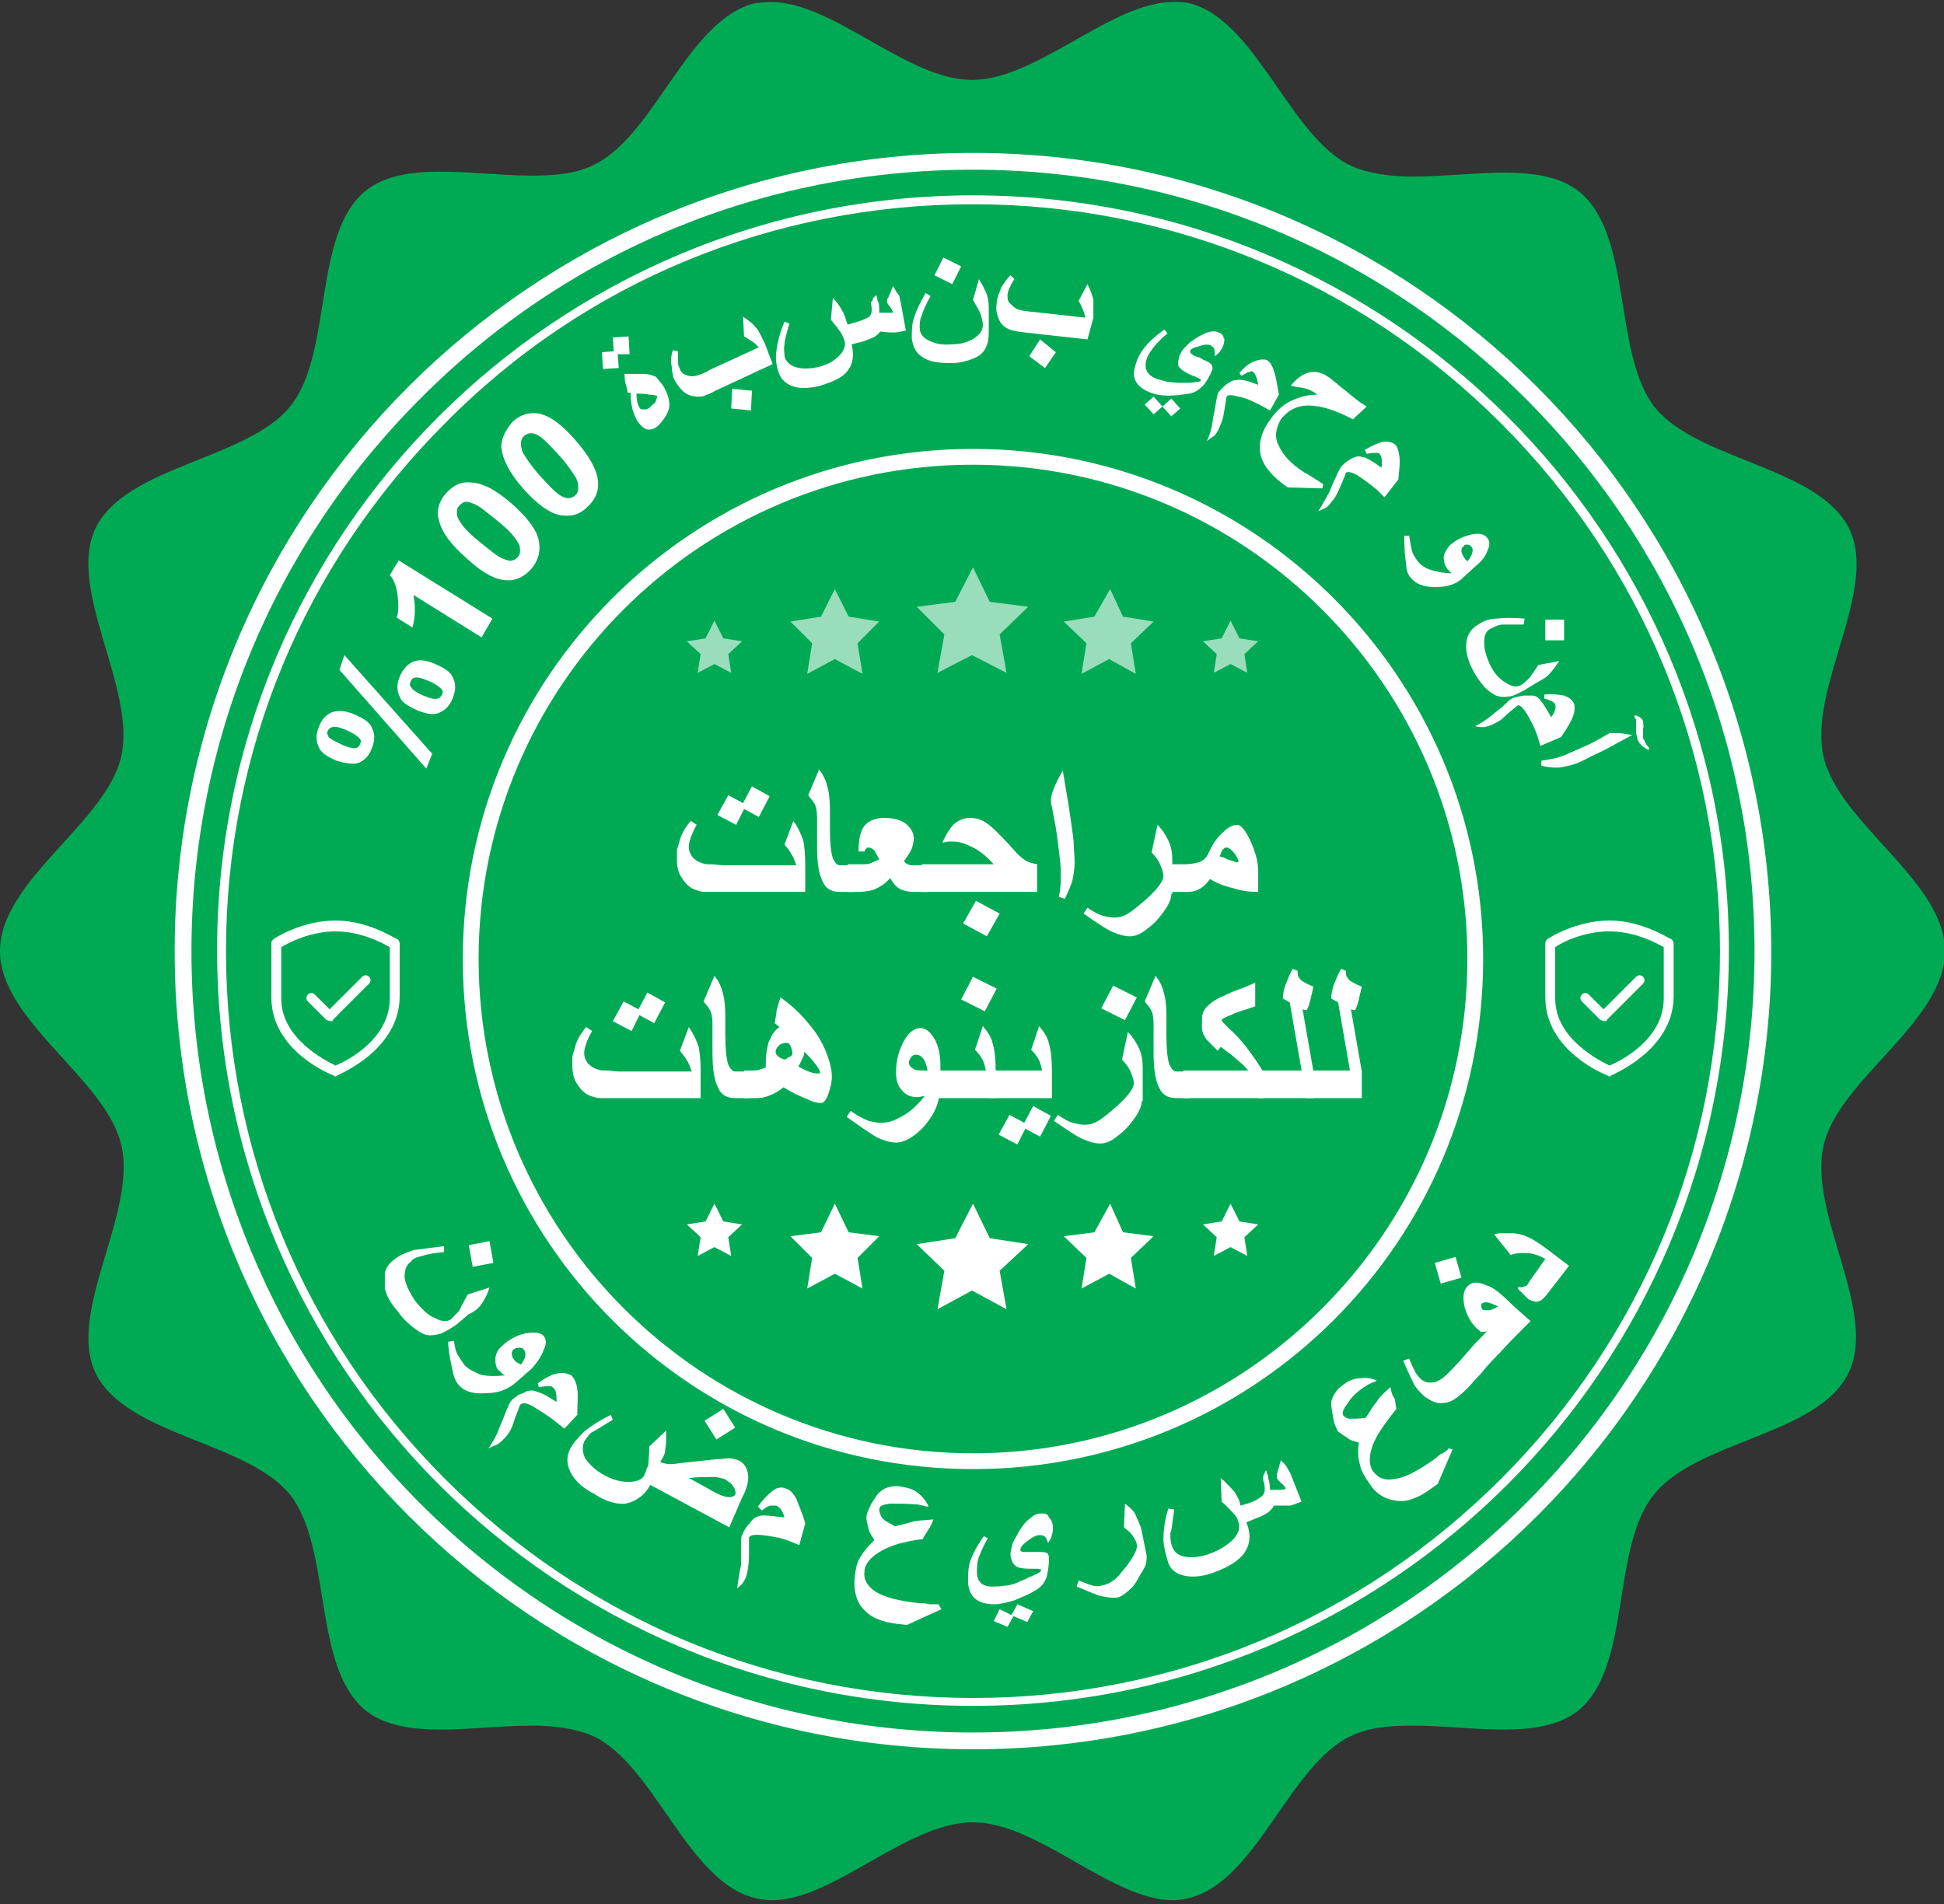
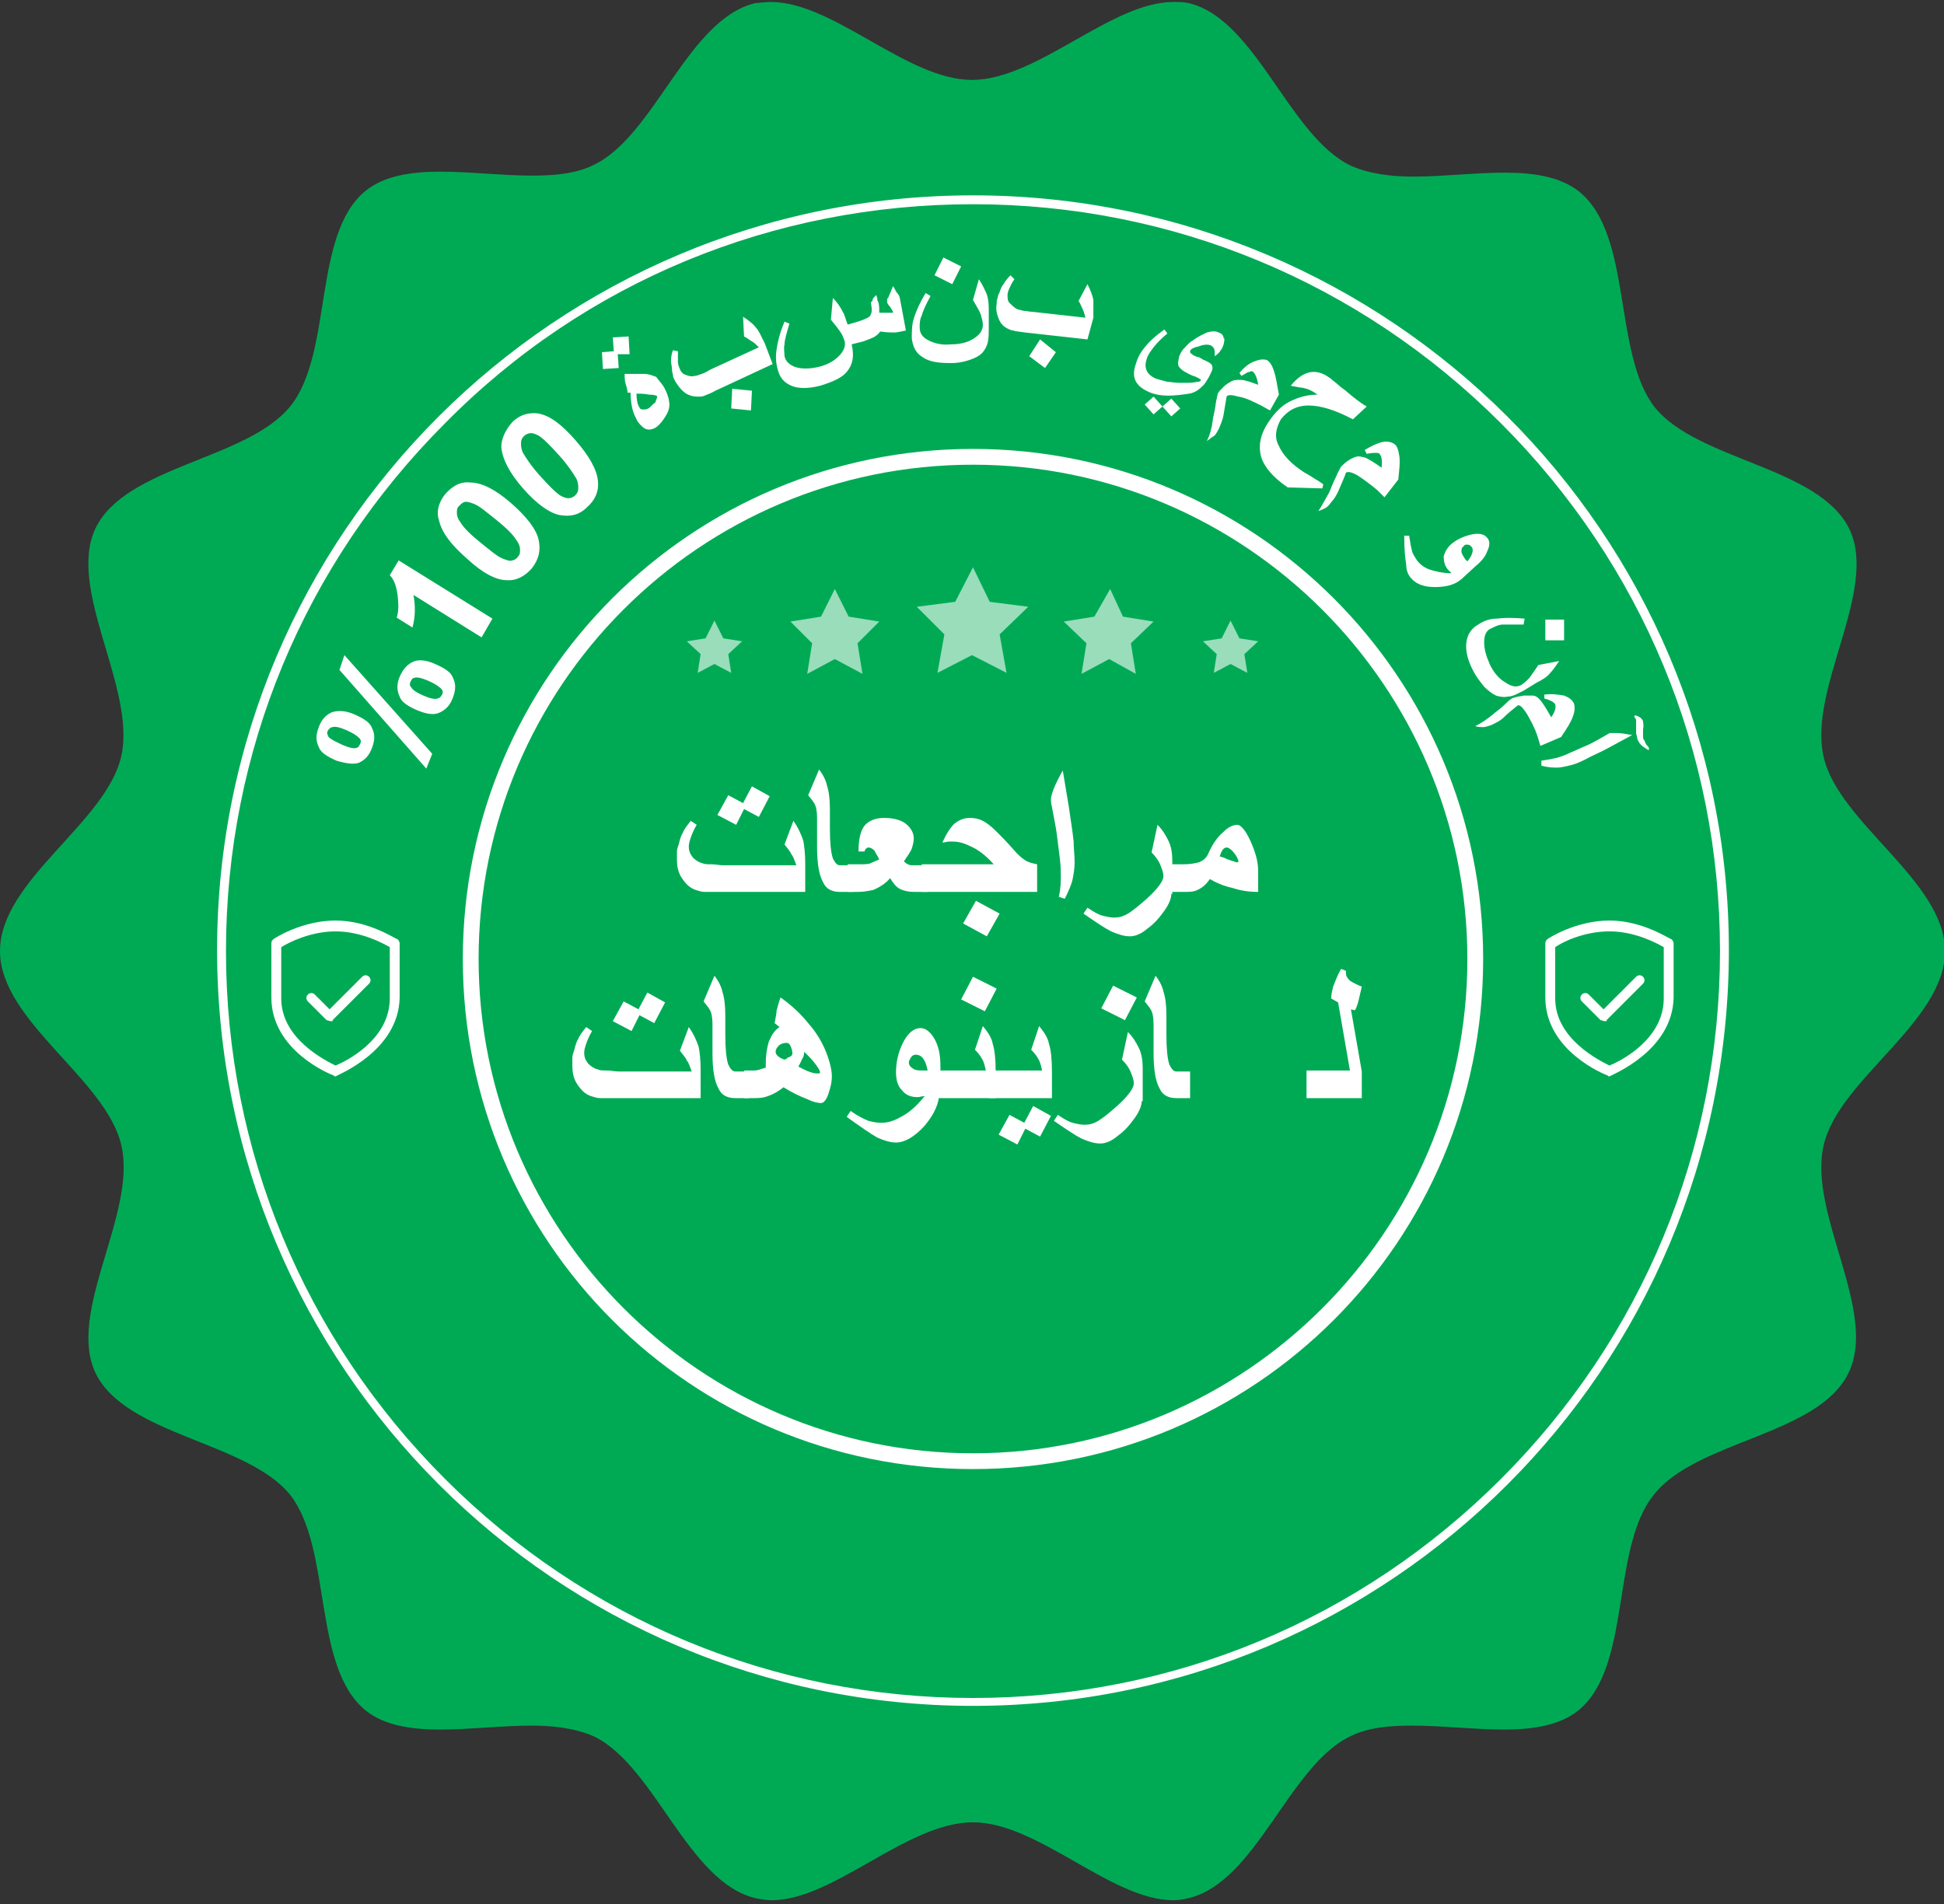
<svg xmlns="http://www.w3.org/2000/svg" xmlns:xlink="http://www.w3.org/1999/xlink" version="1.1" id="Layer_1" x="0" y="0" viewBox="0 0 197 193" xml:space="preserve">
  <rect x="0" y="0" width="197" height="193" fill="#333333" stroke="none" />
  <style>.st1{fill:#fff}</style>
  <path d="M184.8 116.1c1.5-6.7 12.3-12.5 12.3-19.7 0-7.1-10.8-13-12.3-19.7-1.6-6.9 5.6-16.9 2.6-23.1-3.1-6.3-15.3-6.9-19.7-12.3-4.3-5.5-2.2-17.5-7.7-21.9-1.9-1.5-4.6-1.9-7.5-1.9-3 0-6.3.4-9.3.4-2.3 0-4.5-.3-6.3-1.1-6.3-3-9.6-14.9-16.5-16.5-.5-.1-1-.1-1.5-.1-6.3 0-13.8 7.9-20.4 7.9-6.6 0-14-7.9-20.4-7.9-.5 0-1.1.1-1.5.1-6.9 1.6-10.2 13.4-16.4 16.4-1.8.9-3.9 1.1-6.3 1.1-3 0-6.3-.4-9.3-.4-2.9 0-5.6.4-7.5 1.9-5.5 4.4-3.3 16.5-7.7 21.9s-16.6 6-19.7 12.3c-3 6.2 4.1 16.2 2.6 23.1C10.8 83.4 0 89.2 0 96.4c0 7.1 10.8 13 12.3 19.7 1.6 6.9-5.6 16.9-2.6 23.1 3.1 6.3 15.3 6.9 19.7 12.3 4.3 5.5 2.2 17.5 7.7 21.9 1.9 1.5 4.6 1.9 7.5 1.9 3 0 6.3-.4 9.3-.4 2.3 0 4.5.3 6.3 1.1 6.2 3 9.5 14.8 16.4 16.4.5.1 1.1.2 1.6.2 6.3 0 13.7-7.9 20.4-7.9 6.6 0 14 7.9 20.3 7.9.5 0 1.1-.1 1.5-.2 6.9-1.6 10.2-13.4 16.4-16.4 1.8-.9 3.9-1.1 6.3-1.1 3 0 6.3.4 9.3.4 2.9 0 5.6-.4 7.5-1.9 5.5-4.4 3.3-16.5 7.7-21.9 4.3-5.5 16.6-6 19.7-12.3 3.1-6.2-4.1-16.2-2.5-23.1z" fill="#0a5" />
-   <path class="st1" d="M98.6 17.2c21.1 0 41.1 8.3 56 23.2 14.9 14.9 23.2 34.9 23.2 56s-8.3 41.1-23.2 56c-14.9 14.9-34.9 23.2-56 23.2s-41.1-8.3-56-23.2c-14.9-14.9-23.2-34.9-23.2-56s8.3-41.1 23.2-56c14.9-15 34.8-23.2 56-23.2zm0-1.7c-44.7 0-80.9 36.2-80.9 80.9s36.2 80.9 80.9 80.9 80.9-36.2 80.9-80.9c-.1-44.7-36.3-80.9-80.9-80.9z" />
  <path class="st1" d="M98.6 20.7c20.2 0 39.2 7.9 53.5 22.2 14.3 14.3 22.2 33.3 22.2 53.5 0 20.2-7.9 39.2-22.2 53.5-14.3 14.3-33.3 22.2-53.5 22.2-20.2 0-39.2-7.9-53.5-22.2-14.3-14.3-22.2-33.3-22.2-53.5 0-20.2 7.9-39.2 22.2-53.5 14.2-14.4 33.3-22.2 53.5-22.2zm0-.9C56.3 19.8 22 54.1 22 96.3s34.3 76.6 76.6 76.6 76.6-34.3 76.6-76.6-34.4-76.5-76.6-76.5z" />
  <path class="st1" d="M34 109.1c-.1 0-.1 0-.2-.1-.3-.1-6.3-2.5-6.3-7.9v-5.5c0-.2.1-.3.2-.4.1-.1 2.9-1.9 6.3-1.9s6.1 1.9 6.3 1.9c.1.1.2.3.2.4v5.5c-.1 5.4-6.2 7.8-6.5 8 .1 0 .1 0 0 0zM28.5 96v5.2c0 4.1 4.5 6.3 5.5 6.8 1-.4 5.5-2.6 5.5-6.8V96c-.7-.4-2.9-1.6-5.5-1.6-2.5 0-4.7 1.1-5.5 1.6z" />
  <path class="st1" d="M33.5 103.5c-.1 0-.3-.1-.4-.1l-1.9-1.9c-.2-.2-.2-.5 0-.7.2-.2.5-.2.7 0l1.5 1.5 3.3-3.3c.2-.2.5-.2.7 0 .2.2.2.5 0 .7l-3.7 3.7c.1.1 0 .1-.2.1zm129.6 5.6c-.1 0-.1 0-.2-.1-.3-.1-6.3-2.5-6.3-7.9v-5.5c0-.2.1-.3.2-.4.1-.1 2.9-1.9 6.3-1.9s6.1 1.9 6.3 1.9c.1.1.2.3.2.4v5.5c-.1 5.4-6.2 7.8-6.5 8 .1 0 0 0 0 0zM157.6 96v5.2c0 4.1 4.5 6.3 5.5 6.8 1-.4 5.5-2.6 5.5-6.8V96c-.7-.4-2.9-1.6-5.5-1.6s-4.8 1.1-5.5 1.6z" />
  <path class="st1" d="M162.6 103.5c-.1 0-.3-.1-.4-.1l-1.9-1.9c-.2-.2-.2-.5 0-.7.2-.2.5-.2.7 0l1.5 1.5 3.3-3.3c.2-.2.5-.2.7 0 .2.2.2.5 0 .7l-3.7 3.7c.1.1 0 .1-.2.1zm-64-56.4c27.6 0 50.1 22.5 50.1 50.1s-22.5 50.1-50.1 50.1-50.1-22.5-50.1-50.1 22.4-50.1 50.1-50.1zm0-1.6c-28.5 0-51.7 23.1-51.7 51.7s23.1 51.7 51.7 51.7 51.7-23.1 51.7-51.7-23.2-51.7-51.7-51.7z" />
-   <path class="st1" d="m98.6 122 1.7 3.5 3.9.6-2.9 2.7.7 3.9-3.5-1.9-3.5 1.9.7-3.9-2.8-2.7 3.9-.6 1.8-3.5zm-14 0 1.4 2.9 3.1.4-2.2 2.2.5 3.1-2.8-1.5-2.8 1.5.5-3.1-2.2-2.2 3.1-.4 1.4-2.9zm-12.2 0 .9 1.8 1.9.3-1.4 1.3.3 1.9-1.7-.9-1.7.9.3-1.9-1.4-1.3 1.9-.3.9-1.8zm52.3 0 .9 1.8 1.9.3-1.4 1.3.3 1.9-1.7-.9-1.7.9.3-1.9-1.4-1.3 1.9-.3.9-1.8zm-12.2 0 1.3 2.9 3.1.4-2.3 2.2.5 3.1-2.7-1.5-2.8 1.5.5-3.1-2.3-2.2 3.1-.4 1.6-2.9z" />
  <path d="m98.6 57.5 1.7 3.5 3.9.5-2.9 2.8.7 3.9-3.5-1.8-3.5 1.8.7-3.9-2.8-2.8 3.9-.5 1.8-3.5zm-14 2.2 1.4 2.8 3.1.5-2.2 2.2.5 3.1-2.8-1.5-2.8 1.5.5-3.1-2.2-2.2 3.1-.5 1.4-2.8zm-12.2 3.2.9 1.8 1.9.3-1.4 1.3.3 1.9-1.7-.9-1.7.9.3-1.9-1.4-1.3 1.9-.3.9-1.8zm52.3 0 .9 1.8 1.9.3-1.4 1.3.3 1.9-1.7-.9-1.7.9.3-1.9-1.4-1.3 1.9-.3.9-1.8zm-12.2-3.2 1.3 2.8 3.1.5-2.3 2.2.5 3.1-2.7-1.5-2.8 1.5.5-3.1-2.3-2.2 3.1-.5 1.6-2.8z" style="opacity:.6;enable-background:new;fill:#fff" />
  <path class="st1" d="m78 80.7-1.1 2.1-1.5-.8-.8 1.6-1.9-1 1.1-2 1.5.8.9-1.7 1.8 1zm3.6 9.7H71.4c-.3 0-.6-.1-.9-.2-.6-.2-1-.6-1.4-1.2-.4-.6-.5-1.2-.5-2v-.7c0-.2.1-.5.2-.8.1-.4.2-.8.4-1.1.1-.3.4-.7.8-1.2l.6.4c-.3.5-.5 1-.6 1.3-.1.3-.2.6-.2.9 0 .4.1.7.4 1.1.3.3.6.5 1 .6.2.1.5.1.9.1s.8.1 1.2.1h7.4c-.2-.5-.3-.9-.5-1.1-.1-.3-.4-.6-.7-1l.9-2.4c.5.7.8 1.4 1 2 .1.5.2 1.3.2 2.3v2.9zm4.9 0h-1.4c-.8 0-1.4-.3-1.7-1-.4-.7-.6-1.9-.6-3.6v-2.9c0-.7-.1-1.2-.3-1.5-.1-.2-.3-.4-.6-.8L83 78c.4.5.7 1.1.8 1.6.2.6.3 1.4.3 2.4v2c0 1.4.1 2.4.3 3 .2.4.4.7.7.7h1.4v2.7z" />
  <path class="st1" d="M94.1 90.4h-1.5c-.5 0-1-.1-1.4-.3-.4-.2-.7-.6-1-1.1-.4.5-1 .9-1.7 1.2-.5.1-1 .2-1.5.2h-1.1v-2.8H87c.6 0 1 0 1.2-.1.2-.1.5-.2.9-.4-.2-.4-.4-.7-.5-.9-.2-.2-.4-.3-.6-.3-.1 0-.1 0-.2.1-.1 0-.1.1-.2.3H87c0-1.2.2-2.1.6-2.6.4-.5 1.1-.8 2-.8.9 0 1.7.2 2.2.6.5.4.8.9.8 1.5 0 .3-.1.7-.2 1-.1.3-.4.7-.8 1.3.1.1.2.2.4.3s.3.1.5.1H94v2.7z" />
  <path class="st1" d="M105.1 90.4H93.4v-2.8h7.3c-.8-.9-1.6-1.5-2.3-1.8-.6-.3-1.2-.5-1.8-.5h-.5c-.1 0-.4.1-.6.1.4-.9.8-1.5 1.2-1.9.5-.4 1-.6 1.6-.6.5 0 .9.1 1.3.3.4.2.9.6 1.4 1.1.4.4 1 1 1.7 1.8.5.6.9.9 1.2 1.1.3.2.7.3 1.2.4v2.8zm-3.8 2.2-1.3 2.3-2.4-1.3 1.3-2.3 2.4 1.3zm7.6-5.2c0 .6-.1 1.2-.2 1.7s-.4 1.2-.8 2l-.6-.2c.2-.9.2-1.6.2-2.1 0-.4 0-1-.1-1.8l-.3-2.4c-.1-.8-.3-1.7-.5-2.8-.1-.4-.1-.6-.1-.8 0-.2.1-.6.3-1.1.2-.5.5-1.1.9-1.8l.6 3.6c.2 1.4.4 2.6.5 3.6 0 .7.1 1.4.1 2.1zm9.8 3.2c0 .4-.2 1-.7 1.7-.5.7-1 1.3-1.7 1.8-.7.6-1.3.8-1.8.8-.6 0-1.2-.2-1.9-.5-.6-.3-1.5-.9-2.8-1.8l.4-.6c.6.4 1.1.7 1.5.8.4.1.8.2 1.2.2.5 0 .9-.1 1.4-.4s1.1-.8 1.9-1.5c1.1-1 1.7-1.8 1.7-2.3 0-.3-.1-.6-.3-1.1-.2-.5-.5-.9-.9-1.3l.6-2.8c.5.5.8 1 1.1 1.6.3.6.4 1.3.4 2.1v3.3z" />
  <path class="st1" d="M127.4 90.4c-.7 0-1.6-.1-2.5-.4-.9-.2-1.6-.5-2.3-.9-.4.6-.9 1-1.5 1.2-.3.1-.7.1-1.1.1h-2v-2.8h2c.6 0 1.1-.1 1.5-.2.5-.2.8-.5 1-1 .4-.9.9-1.6 1.5-2.1.5-.5 1-.7 1.4-.7.3 0 .8.5 1.3 1.6s.8 2.1.8 3.1v2.1zm-1.9-3.1c0-.1-.1-.4-.4-.8-.3-.4-.6-.6-.8-.6-.3 0-.5.3-.7.9.4.1.6.2.8.3l.9.3c.1 0 .2 0 .2-.1zm-58.1 14.3-1.1 2.1-1.5-.8-.8 1.6-1.9-1 1.1-2 1.5.8.9-1.7 1.8 1zm3.6 9.7H60.8c-.3 0-.6-.1-.9-.2-.6-.2-1-.6-1.4-1.2-.4-.6-.5-1.2-.5-2v-.7c0-.2.1-.5.2-.8.1-.4.2-.8.4-1.1.1-.3.4-.7.8-1.2l.6.4c-.3.5-.5 1-.6 1.3-.1.3-.2.6-.2.9 0 .4.1.7.4 1.1.3.3.6.5 1 .6.2.1.5.1.9.1s.8.1 1.2.1h7.4c-.2-.5-.3-.9-.5-1.1-.1-.3-.4-.6-.7-1l.9-2.4c.5.7.8 1.4 1 2 .1.5.2 1.3.2 2.3v2.9zm4.9 0h-1.4c-.8 0-1.4-.3-1.7-1-.4-.7-.6-1.9-.6-3.6v-2.9c0-.7-.1-1.2-.3-1.5-.1-.2-.3-.4-.6-.8l1.1-2.6c.4.5.7 1.1.8 1.6.2.6.3 1.4.3 2.4v2c0 1.4.1 2.4.3 3 .2.4.4.7.7.7h1.4v2.7z" />
  <path class="st1" d="M84.3 109.1c0 .5-.1 1-.3 1.6-.2.7-.5 1.1-.8 1.1-.3 0-.8-.1-1.4-.4-.8-.3-1.6-.7-2.4-1.2-.5.4-1 .7-1.6.9-.5.2-1 .2-1.5.2h-.9v-2.8h.9c.2 0 .4 0 .7-.1.2-.1.4-.1.6-.2v-.4c0-.8.1-1.5.3-2.2.3-.7.6-1.2 1.1-1.5l-.5-.4c.1-.6.2-1 .2-1.3.1-.3.2-.8.4-1.3 1 .7 2 1.6 2.8 2.6.8.9 1.4 1.9 1.8 2.9.4 1 .6 1.9.6 2.5zm-4-2.3c0-.3-.1-.6-.2-.8-.1-.2-.2-.3-.4-.3-.3 0-.6.1-.8.3-.2.2-.3.4-.3.6 0 .3.3.6.9.8.2-.1.3-.1.3-.2.4-.1.5-.3.5-.4zm2.8 1.9c0-.2-.2-.5-.5-.9s-.7-.8-1.1-1.2c0 .3-.1.6-.2.7-.1.2-.2.5-.4.8.9.5 1.5.7 1.9.7.2 0 .3 0 .3-.1zm12.1 1.9c0 1.2-.5 2.3-1.5 3.5-1 1.1-2 1.7-2.9 1.7-.6 0-1.2-.2-1.9-.5-.7-.4-1.7-1.1-3.1-2.1l.4-.6c.7.5 1.3.8 1.8 1 .4.1.8.2 1.3.2.7 0 1.3-.2 2-.6.8-.4 1.6-1.1 2.4-2.1-.3 0-.5.1-.7.1-.7 0-1.2-.2-1.6-.7-.4-.4-.6-1-.6-1.8 0-1 .2-2 .7-3 .5-1 1.1-1.5 1.8-1.5.5 0 1 .4 1.4 1.1.4.7.6 1.6.6 2.7v2.6zm-1.2-2.1c-.2-1.1-.6-1.6-1.2-1.6-.2 0-.4.1-.5.3-.1.2-.2.3-.2.5s.1.4.4.6c.3.2.6.2 1.1.2h.4z" />
  <path class="st1" d="m101 100.2-1.2 2.3-2.4-1.2 1.2-2.3 2.4 1.2zm-.1 11.1h-6.4v-2.8h5.4c-.1-.5-.2-.9-.4-1.2-.1-.2-.3-.5-.7-.9l.8-2.4c.5.6.9 1.2 1 1.8.2.6.3 1.6.3 2.8v2.7z" />
  <path class="st1" d="M106.6 111.3h-6.4v-2.8h5.4c-.1-.5-.2-.9-.4-1.2-.1-.2-.3-.5-.7-.9l.8-2.4c.5.6.9 1.2 1 1.8.2.6.3 1.6.3 2.8v2.7zm-.1 1.8-1.1 2.1-1.5-.8-.8 1.6-1.9-1 1.1-2 1.5.8.9-1.7 1.8 1zm8.7-12-1.2 2.3-2.4-1.2 1.2-2.3 2.4 1.2zm.5 10.5c0 .4-.2 1-.7 1.7-.5.7-1 1.3-1.7 1.8-.7.6-1.3.8-1.8.8-.6 0-1.2-.2-1.9-.5-.6-.3-1.5-.9-2.8-1.8l.4-.6c.6.4 1.1.7 1.5.8.4.1.8.2 1.2.2.5 0 .9-.1 1.4-.4.5-.3 1.1-.8 1.9-1.5 1.1-1 1.7-1.8 1.7-2.3 0-.3-.1-.6-.3-1.1-.2-.5-.5-.9-.9-1.3l.6-2.8c.5.5.8 1 1.1 1.6.3.6.4 1.3.4 2.1v3.3zm4.9-.3h-1.4c-.8 0-1.4-.3-1.7-1-.4-.7-.6-1.9-.6-3.6v-2.9c0-.7-.1-1.2-.3-1.5-.1-.2-.3-.4-.6-.8l1.1-2.6c.4.5.7 1.1.8 1.6.2.6.3 1.4.3 2.4v2c0 1.4.1 2.4.3 3 .2.4.4.7.7.7h1.4v2.7z" />
-   <path class="st1" d="M128.2 111.3h-8.3v-2.8h6.6c-.3-.3-.5-.6-.8-.8-.2-.2-.5-.4-.8-.7l-1.2-.9-.3.4-1.1-1.1c-.3-.4-.5-.8-.5-1.3 0-.7 0-1.2.1-1.4.1-.4.4-.7.9-1.1.4-.3.8-.5 1.3-.7.4-.2.8-.4 1.4-.6.3-.1.8-.3 1.7-.7v2.4l-.9.3c-.7.2-1.2.4-1.6.6-.6.2-.9.4-.9.5 0 .1.2.3.7.8.7.6 1.2 1.2 1.7 1.8.7.9 1.3 1.8 1.8 2.6v2.7z" />
-   <path class="st1" d="M133.1 111.3h-5.6v-2.8h4.4l-1.2-6.9-.7-.4c0-.4.1-.8.2-1.2.2-.5.4-1.1.8-1.8l.5.2v.3c0 .2.1.4.4.7.3.2.7.4 1.2.6-.1.4-.2.9-.3 1.3-.1.4-.2.8-.4 1.1l-.4-.1 1.1 6.3v2.7z" />
  <path class="st1" d="M138 111.3h-5.6v-2.8h4.4l-1.2-6.9-.7-.4c0-.4.1-.8.2-1.2.2-.5.4-1.1.8-1.8l.5.2v.3c0 .2.1.4.4.7.3.2.7.4 1.2.6-.1.4-.2.9-.3 1.3-.1.4-.2.8-.4 1.1l-.4-.1 1.1 6.3v2.7zM34.1 77.1c-.9-.4-1.6-.8-1.8-1.4-.3-.6-.3-1.2 0-2s.7-1.2 1.3-1.5c.6-.2 1.4-.2 2.3.2.9.4 1.6.8 1.8 1.4.3.6.3 1.2 0 2s-.7 1.2-1.3 1.5c-.5.2-1.3.1-2.3-.2zm.6-1.6c.7.3 1.2.4 1.4.3.2 0 .3-.2.4-.4.1-.2.1-.4-.1-.6-.2-.2-.6-.5-1.3-.8-.7-.3-1.2-.4-1.4-.3-.2 0-.4.2-.5.4-.1.2 0 .4.1.6.3.3.8.5 1.4.8zm9.1.9-.6 1.5-8.8-10 .5-1.5 8.9 10zM42.3 72c-.9-.4-1.6-.8-1.8-1.4-.3-.6-.3-1.3 0-2s.7-1.2 1.3-1.5 1.4-.2 2.3.2c.9.4 1.6.8 1.8 1.4.3.6.3 1.2 0 2s-.7 1.2-1.3 1.5c-.6.3-1.3.2-2.3-.2zm.6-1.5c.7.3 1.2.4 1.4.3.2 0 .4-.2.5-.4.1-.2.1-.4-.1-.6-.2-.2-.6-.5-1.3-.8-.7-.3-1.2-.4-1.4-.3-.2 0-.3.2-.4.4-.1.2-.1.4.1.6.1.2.5.5 1.2.8zm7-7.8-1.1 1.9-6.9-4.3c.2 1.1.2 2.2-.1 3.3l-1.6-1c.2-.6.2-1.3.1-2.2-.1-.8-.3-1.6-.8-2.1l.9-1.5 9.5 5.9zm-4.8-12.6c.7-.8 1.5-1.3 2.5-1.2 1.2 0 2.6.7 4.2 2.1 1.6 1.4 2.6 2.7 2.8 3.8.2 1 0 1.9-.7 2.8-.7.8-1.6 1.3-2.6 1.2-1 0-2.4-.7-4-2.2-1.6-1.4-2.5-2.6-2.8-3.8-.3-.9-.1-1.8.6-2.7zm1.4 1.2c-.2.2-.2.4-.2.7 0 .3.1.6.4 1 .3.5 1 1.2 2 2s1.7 1.4 2.2 1.6c.5.2.8.3 1 .2.2 0 .5-.2.6-.4.2-.2.2-.4.2-.7 0-.3-.1-.6-.4-1-.3-.5-1-1.2-2-2s-1.7-1.4-2.2-1.6c-.5-.2-.8-.3-1.1-.2-.2.1-.3.2-.5.4zm5.4-8.5c.8-.8 1.7-1 2.6-.9 1.2.2 2.4 1.1 3.8 2.7s2.2 3 2.3 4.2c.1 1-.3 1.9-1.1 2.6-.8.8-1.7 1-2.8.8-1-.2-2.3-1.1-3.7-2.7-1.4-1.6-2.1-3-2.2-4.2 0-.8.4-1.7 1.1-2.5zm1.2 1.4c-.2.2-.3.4-.3.7 0 .3 0 .6.2 1 .3.5.8 1.3 1.7 2.3.9 1 1.5 1.6 1.9 1.9.4.3.8.4 1 .4.2 0 .5-.1.7-.3.2-.2.3-.4.3-.7 0-.3 0-.6-.2-1-.3-.5-.8-1.3-1.7-2.3-.9-1-1.5-1.6-1.9-1.9-.4-.3-.8-.4-1-.4-.2 0-.5.1-.7.3zm10.6-10.1.1 1.8h-1.2l.1 1.4-1.6.1-.1-1.7 1.2-.1-.1-1.4 1.6-.1zm3.5 5c.2.3.3.6.4.8.1.3.2.6.2.8.1.4 0 .9-.3 1.4-.3.5-.6.9-1 1.2-.3.2-.7.3-1 .2-.3-.1-.6-.4-.9-.8-.2-.4-.4-.8-.5-1.2-.1-.4-.2-1-.2-1.7h-.3c0-.2-.1-.6-.2-.9s-.1-.7-.1-1h2c.5 0 .9.2 1.2.3.2.3.5.6.7.9zm-.6 1.1c0-.1-.3-.2-.8-.2-.5-.1-.9-.1-1.3-.1 0 .6.1 1.1.3 1.4.1.2.2.2.4.2s.3 0 .5-.1.4-.4.7-.6c.1-.3.2-.5.2-.6zm11.7-3.3-5.8 2.7c-.5.3-.9.4-1.1.5-.2.1-.4.1-.7.1-.4 0-.9-.1-1.3-.4-.4-.3-.7-.7-1-1.2-.1-.2-.2-.4-.2-.5 0-.2-.1-.4-.1-.6 0-.4-.1-.6-.1-.9 0-.2 0-.6.2-1.1l.5.1v1.1c0 .2.1.5.2.7.1.3.3.5.6.6.3.1.5.2.9.1.2 0 .4-.1.7-.2.3-.1.5-.2.8-.4l5-2.3c-.3-.3-.5-.5-.7-.6-.2-.1-.4-.3-.8-.5l-.1-2c.6.4 1 .7 1.3 1.1.3.3.5.8.9 1.6l.8 2.1zm-2.1 2.7-.1 2-2-.2.1-2 2 .2zm15.6-6.1c-.5.1-.9.2-1.2.2-.2 0-.7 0-1.4-.1-.2.3-.5.5-.7.6-.2.1-.5.2-1 .4l-1.2.3c.3 1.2.1 2.1-.5 2.8-.5.6-1.4 1-2.7 1.4-1.2.3-2.2.3-2.9 0-.7-.3-1.2-.8-1.4-1.7-.2-.7-.2-1.4-.1-2 .1-.7.3-1.6.8-2.8l.5.2c-.3 1-.5 1.7-.5 2.1-.1.4 0 .8 0 1.2.1.5.5.9 1.1 1.1.6.2 1.4.2 2.3 0 .9-.2 1.6-.6 2.1-1.1.5-.5.7-1 .6-1.5-.1-.3-.2-.6-.4-.9-.2-.3-.5-.7-1-1.3l.2-2.2c.5.5.8 1 1 1.4.2.3.3.8.5 1.3l.7-.2c.7-.2 1.2-.4 1.5-.6.2-.2.3-.6.2-1.1 0-.2-.1-.4 0-.4s.1-.2.2-.4l.3-.3c0 .1.1.2.1.4s.1.3.1.3c.1.3.1.6.1 1.1h1.4c0-.2-.2-.4-.3-.6-.2-.2-.3-.4-.3-.5v-.2s0-.2.1-.2l.5-1.2c.2.3.3.6.5.8s.2.6.3 1l.5 2.7zm8.4-.5c0 .7 0 1.3-.1 1.7-.1.4-.3.8-.6 1.1-.3.3-.7.5-1.3.7-.6.2-1.2.3-1.8.3-1.2 0-2.2-.1-2.9-.6-.7-.4-1-1.1-1.1-1.9 0-.7 0-1.4.2-2 .2-.7.6-1.6 1.2-2.6l.5.3c-.5.9-.8 1.6-.9 2-.2.4-.2.8-.2 1.2 0 .6.3 1 .9 1.3.6.3 1.3.5 2.3.4.9 0 1.7-.2 2.3-.6.6-.4.9-.8.9-1.4 0-.3-.1-.6-.2-1-.1-.3-.4-.8-.8-1.5l.6-2.1c.4.6.6 1.1.7 1.3.2.4.3 1 .3 1.7V33zm-2.8-6-.9 1.8-1.8-.9.9-1.8 1.8.9zm12.8 7.4-6.3-.7c-.6-.1-1-.1-1.2-.2-.2 0-.4-.1-.6-.2-.4-.2-.7-.5-.9-1-.2-.5-.3-1-.2-1.5 0-.2 0-.4.1-.6 0-.2.1-.4.2-.6.1-.3.2-.6.4-.8.1-.2.3-.5.7-.9l.4.4c-.3.4-.4.7-.5.9-.1.2-.2.5-.2.7 0 .3 0 .6.2.8.2.2.4.4.7.6.2.1.4.1.7.2.3 0 .6.1.9.1l5.4.6c-.1-.4-.2-.7-.3-.9-.1-.2-.2-.5-.4-.8l.9-1.7c.3.6.5 1.1.6 1.6v1.8l-.6 2.2zm-3.2 1.3-1.1 1.6-1.6-1.2 1.1-1.7 1.6 1.3zm17-.8c-.1.3-.2.5-.3.6-.1.2-.3.4-.6.6 0-.4 0-.7-.1-.8 0-.1-.2-.2-.3-.3-.3-.1-.7-.1-1.2.1-.5.1-.9.3-.9.5 0 .1 0 .2.2.3.1.1.3.2.6.3.1 0 .2 0 .2.1.1 0 .2 0 .2.1.5.2.9.4 1 .6.1.2.1.4 0 .6-.2.5-.5 1-.8 1.4-.5.5-.9.8-1.5.9-.7.1-1.4.2-2.1.2-.7 0-1.3-.1-1.8-.3-1.5-.6-2-1.5-1.5-2.9.2-.7.5-1.2.9-1.7s1-1.1 2-1.8l.3.4c-.6.5-1 .9-1.4 1.4-.3.4-.6.8-.7 1.2-.3.9 0 1.6 1 2 .4.1.7.2 1.1.3.3 0 .7.1 1.2.1h.9c.5 0 .9-.1.9-.1.3 0 .4-.1.4-.2 0 0-.1-.1-.3-.2s-.4-.2-.5-.2c-.7-.3-1.2-.6-1.4-.9-.2-.2-.1-.6 0-1.1.1-.2.2-.5.5-.8.3-.3.5-.6.9-.8.5-.4 1-.6 1.4-.8.4-.1.8-.2 1.2 0 .3.1.5.3.5.6.1-.1.1.2 0 .6zm-4.4 6.5-.9.8-.9-1-.9.8-.9-1 .9-.8.9 1 .9-.8.9 1zm9.1.2-.9-.5c-.8-.4-1.6-.8-2.3-.9-.7-.2-1.1-.2-1.2 0L124 42c-.1.6-.3 1-.5 1.5-.2.3-.3.6-.5.7s-.4.3-.7.5c.3-.6.5-1.3.6-2.1 0-.3.2-.8.3-1.7.1-.6.2-.9.2-1 .1-.2.3-.4.6-.7.2-.2.5-.4.7-.5.3-.2.6-.2 1-.2s1 .2 1.8.5c-.1-.7-.3-1.1-.5-1.3-.1-.1-.2-.1-.4 0-.2 0-.4.2-.8.4l-.2-.3c.5-.6 1-1 1.6-1.2.5-.2.9-.2 1.2-.1.3.2.5.5.7 1.1.2.6.3 1.3.5 2.4l-.9 1.6zm5.3 7.9-3.5-.1c-1.5-1-2.4-2.1-2.7-3.1-.3-1.1-.1-2.3.8-3.6.6-.9 1.3-1.6 2.1-2 .8-.4 1.7-.7 2.8-.7-.5-.4-1-.6-1.5-.7-.2 0-.6-.1-1.2-.2 1.2-1.5 2.5-1.8 3.8-.9.2.1.5.4.9.7.4.4.8.6 1.1.9.6.5 1.2 1 1.9 1.4l-1.4 1.3c-1.7-.9-3.2-1.4-4.5-1.4-1.2 0-2.1.5-2.8 1.4-.5.9-.7 1.8-.2 2.7.4.9 1.2 1.8 2.6 2.7 0 0 .4.2 1 .6.3.2.7.4.9.6l-.1.4zm6.3.9-.7-.7c-.7-.6-1.4-1.1-2-1.5-.7-.4-1-.4-1.2-.3-.2.6-.5 1.2-.7 1.7s-.5 1-.8 1.3c-.2.3-.4.5-.6.6-.2.1-.4.2-.7.3.4-.6.7-1.2 1.1-1.9.1-.2.3-.8.7-1.6.2-.5.4-.8.5-1 .2-.2.4-.4.7-.6.3-.2.5-.3.8-.4.3-.1.6 0 1 .1.4.2.9.5 1.6 1 .1-.7 0-1.2-.2-1.4-.1-.1-.2-.1-.4-.1s-.4 0-.9.1l-.2-.4c.7-.4 1.3-.7 1.8-.8.5-.1.9 0 1.2.2.3.2.4.6.5 1.2.1.6 0 1.4-.1 2.4l-1.4 1.8zm7.8 8.3c-.7.6-1.6.8-2.7.8s-1.9-.3-2.4-.9c-.3-.3-.5-.8-.5-1.4-.1-.6-.2-1.5-.2-2.9h.5c.1.7.2 1.2.3 1.6.1.3.3.6.5.9.3.4.7.7 1.2.9.6.2 1.4.4 2.3.4l-.4-.4c-.3-.4-.4-.8-.4-1.3.1-.4.3-.8.7-1.2.6-.5 1.2-.8 2-1 .8-.2 1.4-.1 1.7.3.3.3.3.8 0 1.4-.2.6-.7 1.1-1.3 1.6l-1.3 1.2zm.6-1.8c.5-.6.7-1.2.4-1.5-.1-.1-.2-.2-.4-.2s-.3 0-.4.2c-.2.1-.2.3-.2.5s.2.5.4.8l.2.2zm5.7 13.1c-.6.3-1.1.6-1.6.6-.4.1-.9 0-1.2-.1-.4-.2-.8-.5-1.2-.9-.4-.5-.8-1-1.1-1.6-.6-1.1-.8-2.1-.7-2.9.1-.8.5-1.4 1.2-1.8.6-.4 1.2-.6 1.9-.6.7-.1 1.6-.1 2.8 0l-.1.6h-2.1c-.4 0-.8.2-1.2.4-.5.2-.7.7-.7 1.4s.2 1.4.6 2.3c.4.8.9 1.4 1.6 1.8.6.4 1.1.5 1.6.2.3-.2.5-.4.7-.6.2-.2.5-.7 1-1.4l2.1-.4c-.4.6-.7 1-.9 1.2-.3.4-.8.7-1.4 1l-1.3.8zm4.1-5.1h-1.9v-2.1h1.9v2.1zm-2.4 10.7-.3-1c-.3-.9-.7-1.6-1.1-2.3-.4-.6-.7-.9-.9-.8-.5.4-1 .8-1.4 1.2-.4.4-.9.6-1.3.8-.3.1-.6.2-.8.2s-.5 0-.8-.1c.6-.3 1.2-.7 1.8-1.2.2-.2.7-.5 1.3-1.1.4-.4.7-.6.9-.6.2-.1.5-.1.9-.2h.9c.3 0 .6.2.9.6.3.4.6.9 1 1.6.4-.6.5-1 .4-1.3 0-.1-.2-.2-.3-.3-.2-.1-.4-.2-.8-.3v-.4c.8-.1 1.4 0 2 .1.5.2.8.4 1 .8.1.3.1.8-.1 1.3-.2.6-.6 1.2-1.2 2.1l-2.1.9zm2.9 2c-.4.1-.9.2-1.2.2-.4 0-.9 0-1.6-.2v-.5c.7-.1 1.2-.2 1.6-.3.3-.1.7-.2 1.3-.5.5-.2 1.1-.5 1.6-.7.5-.2 1.2-.6 1.9-1 .3-.2.4-.2.5-.3h.8c.4 0 .9.1 1.5.2l-2.4 1.3c-.9.5-1.7.8-2.4 1.2-.6.3-1.1.5-1.6.6zm8-1.6c-.3-.2-.5-.3-.7-.5-.2-.2-.3-.4-.4-.7 0-.2-.1-.4-.1-.5V73c0-.1-.1-.2-.2-.4l.1-.1c.4.1.7.3.8.6 0 .2.1.4 0 .8v.6c0 .2 0 .4.1.5s.1.3.2.4c0 .1.2.2.3.4v.2z" />
  <defs>
    <path id="SVGID_1_" d="M39 125h120v40H39z" />
  </defs>
  <clipPath id="SVGID_2_">
    <use xlink:href="#SVGID_1_" overflow="visible" />
  </clipPath>
-   <path d="M46.2 134.3c-.6.4-1.1.7-1.6.9-.5.1-.9.2-1.4.1-.4-.1-.9-.4-1.5-.9-.5-.4-1-.9-1.4-1.5-.9-1-1.4-2.1-1.4-3 0-.9.2-1.6 1-2.2.6-.5 1.2-.7 2-1 .7-.1 1.7-.2 3.1-.4v.6c-1 .1-1.7.2-2.2.4-.5.1-.9.2-1.2.6-.5.4-.6.9-.6 1.6.1.7.5 1.5 1.1 2.4.6.7 1.2 1.4 2 1.7.7.4 1.4.4 1.7 0l.7-.7c.2-.4.5-1 .9-1.7l2.2-.7c-.2.7-.5 1.2-.7 1.5-.2.4-.7.9-1.4 1.2l-1.3 1.1zM50 128l-2.1.4-.4-2.2 2.1-.4.4 2.2zm2.3 12.1c-.7.6-1.6 1.1-3 1.1-1.2.1-2.1-.1-2.7-.7-.4-.4-.6-.9-.7-1.4-.1-.6-.4-1.6-.5-3.1l.6-.1c.1.7.2 1.2.5 1.6.1.2.4.6.6.9.4.4.9.6 1.5.9.7.2 1.6.2 2.6.1-.2-.1-.4-.2-.5-.4-.4-.2-.5-.7-.5-1.2s.2-1 .7-1.4c.6-.6 1.4-1 2.1-1.2.9-.2 1.5-.2 2 .1.4.4.4.9.1 1.5-.2.6-.6 1.2-1.2 1.9l-1.6 1.4zm.5-1.8c.5-.7.6-1.2.2-1.6-.1-.1-.2-.1-.5-.1-.1 0-.4.1-.5.2-.1.1-.2.4-.1.6 0 .2.2.5.5.7l.4.2zm4.4 6.5-.9-.7c-.7-.6-1.6-1.1-2.2-1.5-.7-.4-1.1-.5-1.4-.2-.2.6-.5 1.2-.7 1.9-.2.6-.5 1.1-.9 1.5-.2.2-.5.5-.7.6-.2.1-.5.2-.9.4.4-.6.9-1.4 1.1-2.1.1-.2.4-.9.7-1.7.2-.5.4-.9.5-1 .1-.2.5-.4.7-.6.2-.1.6-.2.9-.4.4-.1.7-.1 1.1.1.5.1 1.1.5 1.9 1 0-.7 0-1.2-.4-1.5-.1-.1-.2-.1-.4-.1s-.5 0-1 .1l-.1-.4c.7-.5 1.4-.9 2-1 .6-.1 1 0 1.4.2.2.2.5.6.6 1.4.1.6 0 1.5 0 2.6l-1.3 1.4zm16.7 10-8-4.3c-.6 1.1-1.5 1.7-2.5 1.9-.9.1-2-.2-3.2-1-1.2-.6-2-1.4-2.4-2.2-.4-.9-.4-1.6 0-2.4.4-.7.9-1.2 1.4-1.7.6-.5 1.5-1.1 2.7-1.7l.2.5c-1 .6-1.6 1-2 1.2-.4.2-.6.6-.9 1-.2.5-.2 1.1.1 1.7.4.6 1 1.2 1.9 1.7.9.5 1.7.7 2.5.7.7 0 1.4-.2 1.6-.7.1-.2.2-.6.4-1 0-.4.1-1 .1-1.9l1.7-1.6v1.1c0 .4-.1.7-.1 1 0 .2-.2.6-.5 1.1.4.1.6.2 1 .2 0 0 .4 0 1-.1l3.7-.4c.6 0 1-.1 1.2-.1.4 0 .7.1 1 .2.5.2.9.7 1 1.4.1.6-.1 1.5-.6 2.4l-1.3 3zm.6-3.3c.1-.2 0-.5-.1-.7-.2-.4-.5-.6-1-.9-.4-.1-.7-.2-1.2-.2s-1.4 0-2.4.1l2 1.1c1.3.8 2.3 1.1 2.7.6zm0-6.8-1.9 1.2-1.2-1.9 1.9-1.2 1.2 1.9zm6.5 11.9-1-.4c-1-.4-1.9-.5-2.7-.6-.9-.1-1.2 0-1.4.2v2c0 .6-.1 1.2-.2 1.7-.1.4-.2.6-.4.9-.1.2-.4.4-.6.6.1-.7.2-1.5.4-2.4v-1.9c0-.6 0-1 .1-1.1.1-.2.2-.5.5-.9.2-.2.4-.5.6-.7s.6-.4 1.1-.4c.5 0 1.1.1 2.1.2-.2-.7-.5-1.1-.9-1.2h-.5c-.2 0-.5.2-.9.5l-.4-.4c.5-.7 1-1.2 1.5-1.6.5-.4 1-.4 1.4-.2.4.1.7.5 1 1 .2.6.6 1.4.9 2.5l-.6 2.2zm14.4 6.5-3.5 1.6-.9-.1c-1.6-.2-2.7-.6-3.5-1.5-.7-.7-1-1.9-.9-3.1.1-.9.2-1.6.6-2.2.4-.7.9-1.2 1.4-1.7-.2-.4-.5-.7-.6-1.2-.1-.5-.2-.7-.2-1.1 0-.4.2-.7.5-1.4.4-.6.6-1 .9-1.2.2-.2.5-.4 1-.5.4-.1.9-.1 1.2 0 .6.1 1.1.2 1.6.6.5.4.9.9 1.1 1.4-.1 0-.4 0-.5-.1-.1 0-.2 0-.5-.1-1.1-.1-2.1-.1-2.9-.1-.7.1-1.1.2-1.1.6 0 .2.1.5.2.7.2.4.7.6 1.4 1 .9-.2 1.5-.4 1.9-.5.4-.1 1.1-.1 2-.2-.2.5-.4.9-.5 1-.1.2-.4.6-.6 1-1.7.2-3.2.6-4.2 1.2-1.1.6-1.7 1.4-1.7 2.1-.1.7.2 1.4 1.1 2 .9.6 2.5 1 4.6 1.2h.2c.4 0 .6.1.7.1h.9l.3.5zm11.3-8.3c0 .2 0 .6-.1.7 0 .2-.1.5-.4.9-.1-.4-.2-.6-.4-.7-.1-.1-.2-.1-.5-.1s-.7.2-1.2.6c-.5.4-.7.6-.7.9 0 .1.1.2.4.2h1.1c.6 0 1 0 1.2.1.1.1.2.2.2.6 0 .6-.1 1.2-.2 1.7-.2.7-.6 1.2-1.2 1.5-.6.4-1.4.7-2.1 1-.7.2-1.4.4-2 .4-1.7 0-2.6-.7-2.7-2.2 0-.7 0-1.5.2-2.1.2-.6.6-1.5 1.4-2.6l.4.2c-.4.7-.7 1.4-.9 1.9-.2.6-.2 1-.2 1.5 0 1.1.6 1.6 1.9 1.5.5 0 .9-.1 1.2-.1.4-.1.9-.2 1.2-.4.2-.1.6-.2.9-.4.5-.2.9-.4.9-.4.2-.1.4-.2.4-.4 0 0-.1-.1-.4-.1h-.6c-.9 0-1.5-.1-1.7-.4-.2-.2-.4-.6-.4-1.1 0-.2.1-.6.2-1s.4-.7.6-1.2c.4-.6.7-1.1 1.2-1.4.4-.4.7-.5 1.2-.5.4 0 .6.1.7.4.3.3.4.7.4 1zm-2 8.5-.6 1.1-1.4-.6-.6 1.1-1.4-.6.6-1.2 1.2.6.6-1.1 1.6.7zm11.5-5.6c0 .4 0 .9-.4 1.5s-.6 1.2-1.1 1.7c-.5.5-1 .9-1.4 1-.5.1-1 0-1.6-.1-.5-.1-1.4-.5-2.6-1l.2-.6c.6.2 1 .4 1.4.5.4.1.6.1 1 0s.7-.2 1.1-.5c.4-.2.7-.7 1.4-1.5.7-1 1.1-1.7 1-2.1 0-.2-.1-.5-.4-.9-.2-.4-.6-.6-.9-.9l.1-2.4c.5.4.9.7 1.1 1.2.2.5.5 1 .6 1.6l.5 2.5zm15.7-5.5c-.6.2-1 .4-1.2.4h-1.6c-.2.4-.5.6-.6.7-.2.1-.6.4-1 .5l-1.2.5c.5 1.2.4 2.2-.2 3.1-.5.7-1.5 1.4-2.9 1.9-1.2.5-2.4.6-3.2.4-.9-.2-1.5-.7-1.7-1.6-.2-.7-.4-1.5-.4-2.1 0-.7.1-1.9.5-3.1l.6.1c-.2 1.1-.2 1.9-.4 2.4 0 .5 0 .9.2 1.4.2.5.6.9 1.4 1 .7.1 1.6 0 2.6-.4s1.7-.9 2.2-1.4c.5-.6.7-1.1.5-1.7-.1-.4-.2-.6-.5-.9s-.6-.7-1.2-1.2l-.1-2.4c.6.5 1 1 1.4 1.4.2.4.5.7.6 1.4l.7-.2c.7-.2 1.4-.6 1.6-.9.2-.2.2-.7.1-1.2-.1-.2-.1-.4-.1-.5 0-.1 0-.2.1-.4l.2-.4c0 .1.1.2.1.4.1.1.1.2.1.4.1.2.2.7.2 1.2h.9c.2 0 .5 0 .7-.1-.1-.2-.2-.4-.5-.6-.2-.2-.4-.4-.4-.5v-.4l.4-1.4c.2.2.5.5.6.7.1.2.4.6.5 1l1 2.5zm15.3-5.3-1.5 3.5-.7.5c-1.2.9-2.5 1.4-3.5 1.2-1-.1-2-.6-2.7-1.7-.5-.7-.9-1.4-1-2-.2-.7-.2-1.5-.1-2.2-.4-.1-.9-.2-1.2-.5-.4-.2-.7-.5-.9-.6-.1-.2-.4-.7-.5-1.4-.1-.6-.2-1.1-.2-1.5 0-.2.1-.6.4-1 .2-.4.5-.6.9-.9.5-.4 1.1-.6 1.6-.6.6-.1 1.2 0 1.7.2-.1.1-.2.2-.4.2-.1.1-.2.1-.4.2-1 .6-1.7 1.2-2.1 1.9-.5.6-.6 1-.5 1.2.1.2.4.4.7.4.4 0 1 0 1.6-.1.5-.7.7-1.2 1.1-1.6.2-.4.7-.9 1.4-1.5.1.5.2.9.4 1.1.1.2.1.6.2 1.1-1.1 1.4-2 2.6-2.4 3.7-.4 1.1-.4 2.1.1 2.7.5.6 1.1.9 2.1.7 1.1-.1 2.5-.9 4.2-2.1l.1-.1c.2-.2.5-.4.6-.4.1-.1.4-.2.6-.5l.4.1zm7.9-13-.7.7c-.7.7-1.5 1.5-2.4 2.5-.5.5-1.2 1.2-2 2.2-.9.9-1.2 1.4-1.4 1.5-.9.9-1.6 1.4-2.4 1.4-.6.1-1.2-.2-1.9-.7-.5-.5-.9-.9-1.1-1.4-.2-.4-.6-1.2-1-2.2l.6-.2c.4 1 .7 1.6 1.1 2 .4.4.9.5 1.4.4.6-.1 1.2-.6 2.1-1.6.6-.6 1.1-1.2 1.7-1.9.5-.6 1.1-1.1 1.6-1.7-.2.1-.5.1-.6.1-.1 0-.2-.2-.5-.4-.6-.6-1-1.4-1.2-2.2-.2-1-.1-1.7.4-2.1.4-.4 1-.4 1.9 0 .7.2 1.6 1 2.7 2.1l1.7 1.5zm-7.6-6.5.6 2.1-2.1.6-.6-2.1 2.1-.6zm4.3 5c-.5-.2-.9-.4-1.1-.4-.2 0-.4 0-.5.1-.1.1-.1.1-.1.2s0 .2.1.4c.1.1.4.1.6.1.2 0 .6-.1 1-.4zm7.2-4.1-2.4 3.1c-.2.2-.5.5-.7.5-.2.1-.6 0-1-.2l-.5-.5-.6-.6.1-.2c.1.1.4.1.5 0 .2 0 .4-.1.5-.4l1.7-2.4c-.7-.4-1.4-.6-2-.6-.5 0-1 0-1.5.2l-1.7-2.1c.9-.2 1.7-.2 2.6 0 .9.2 1.7.7 2.9 1.6l2.1 1.6z" style="clip-path:url(#SVGID_2_);fill:#fff" />
</svg>